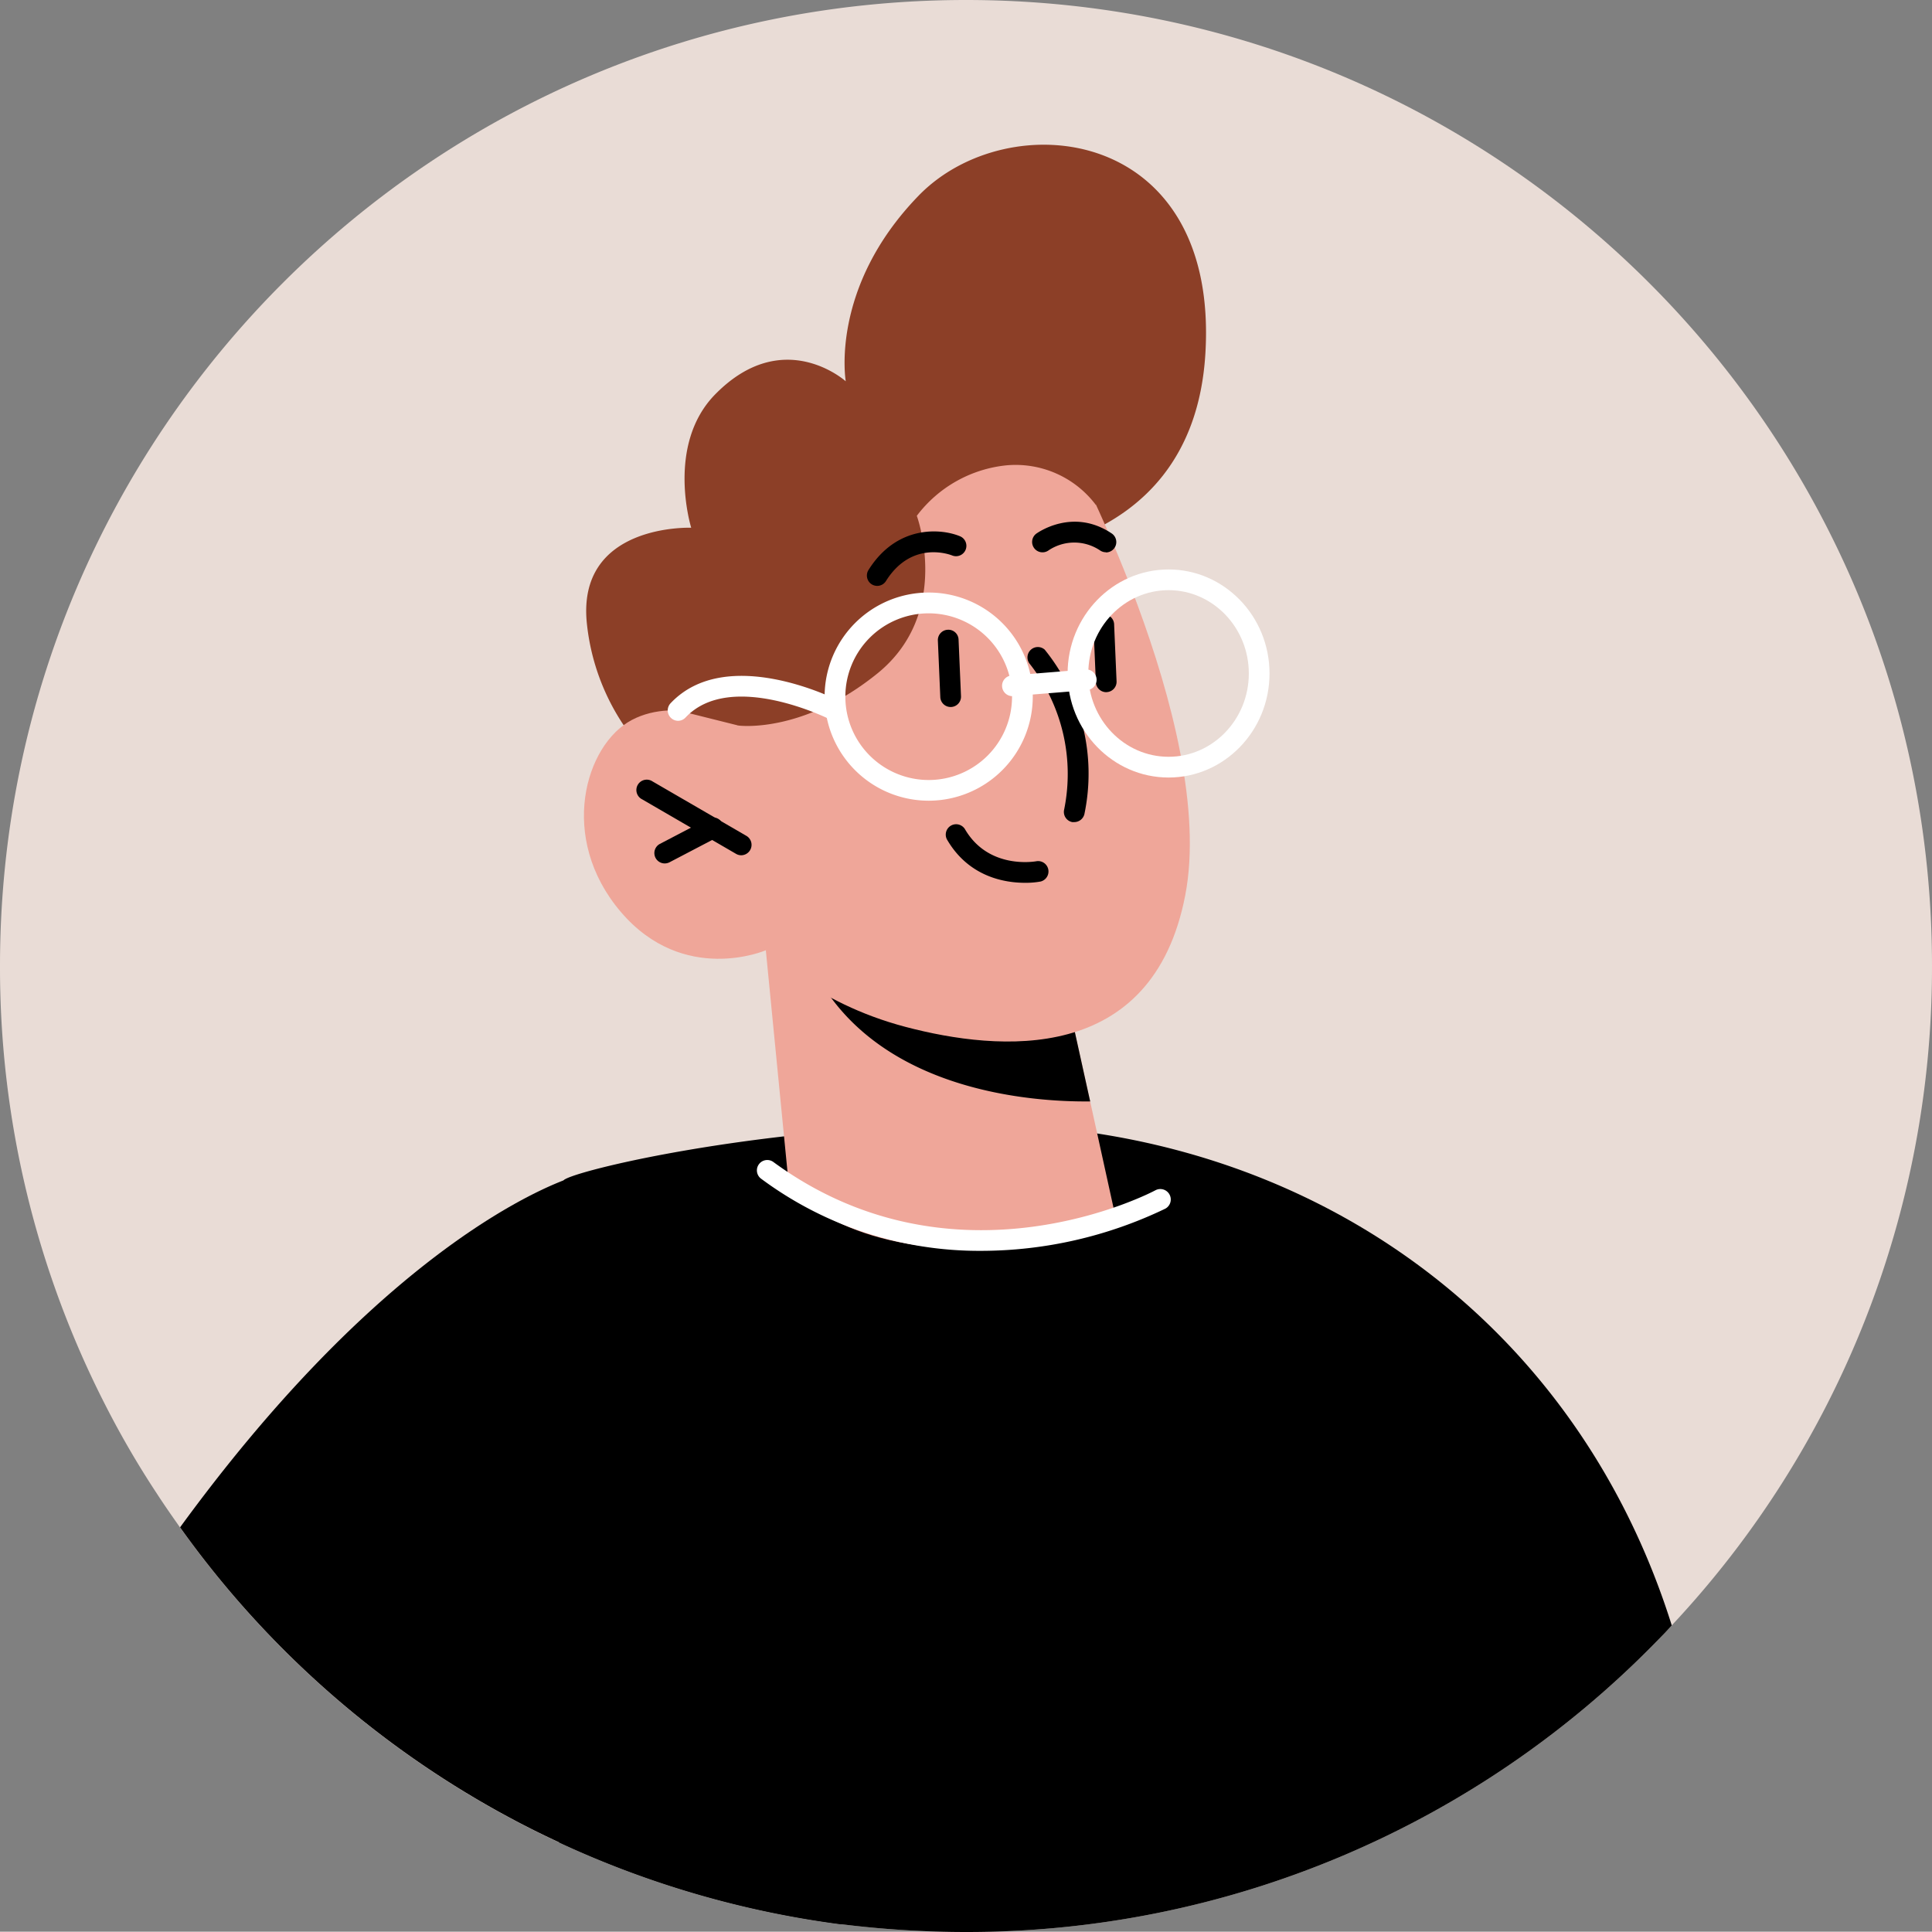
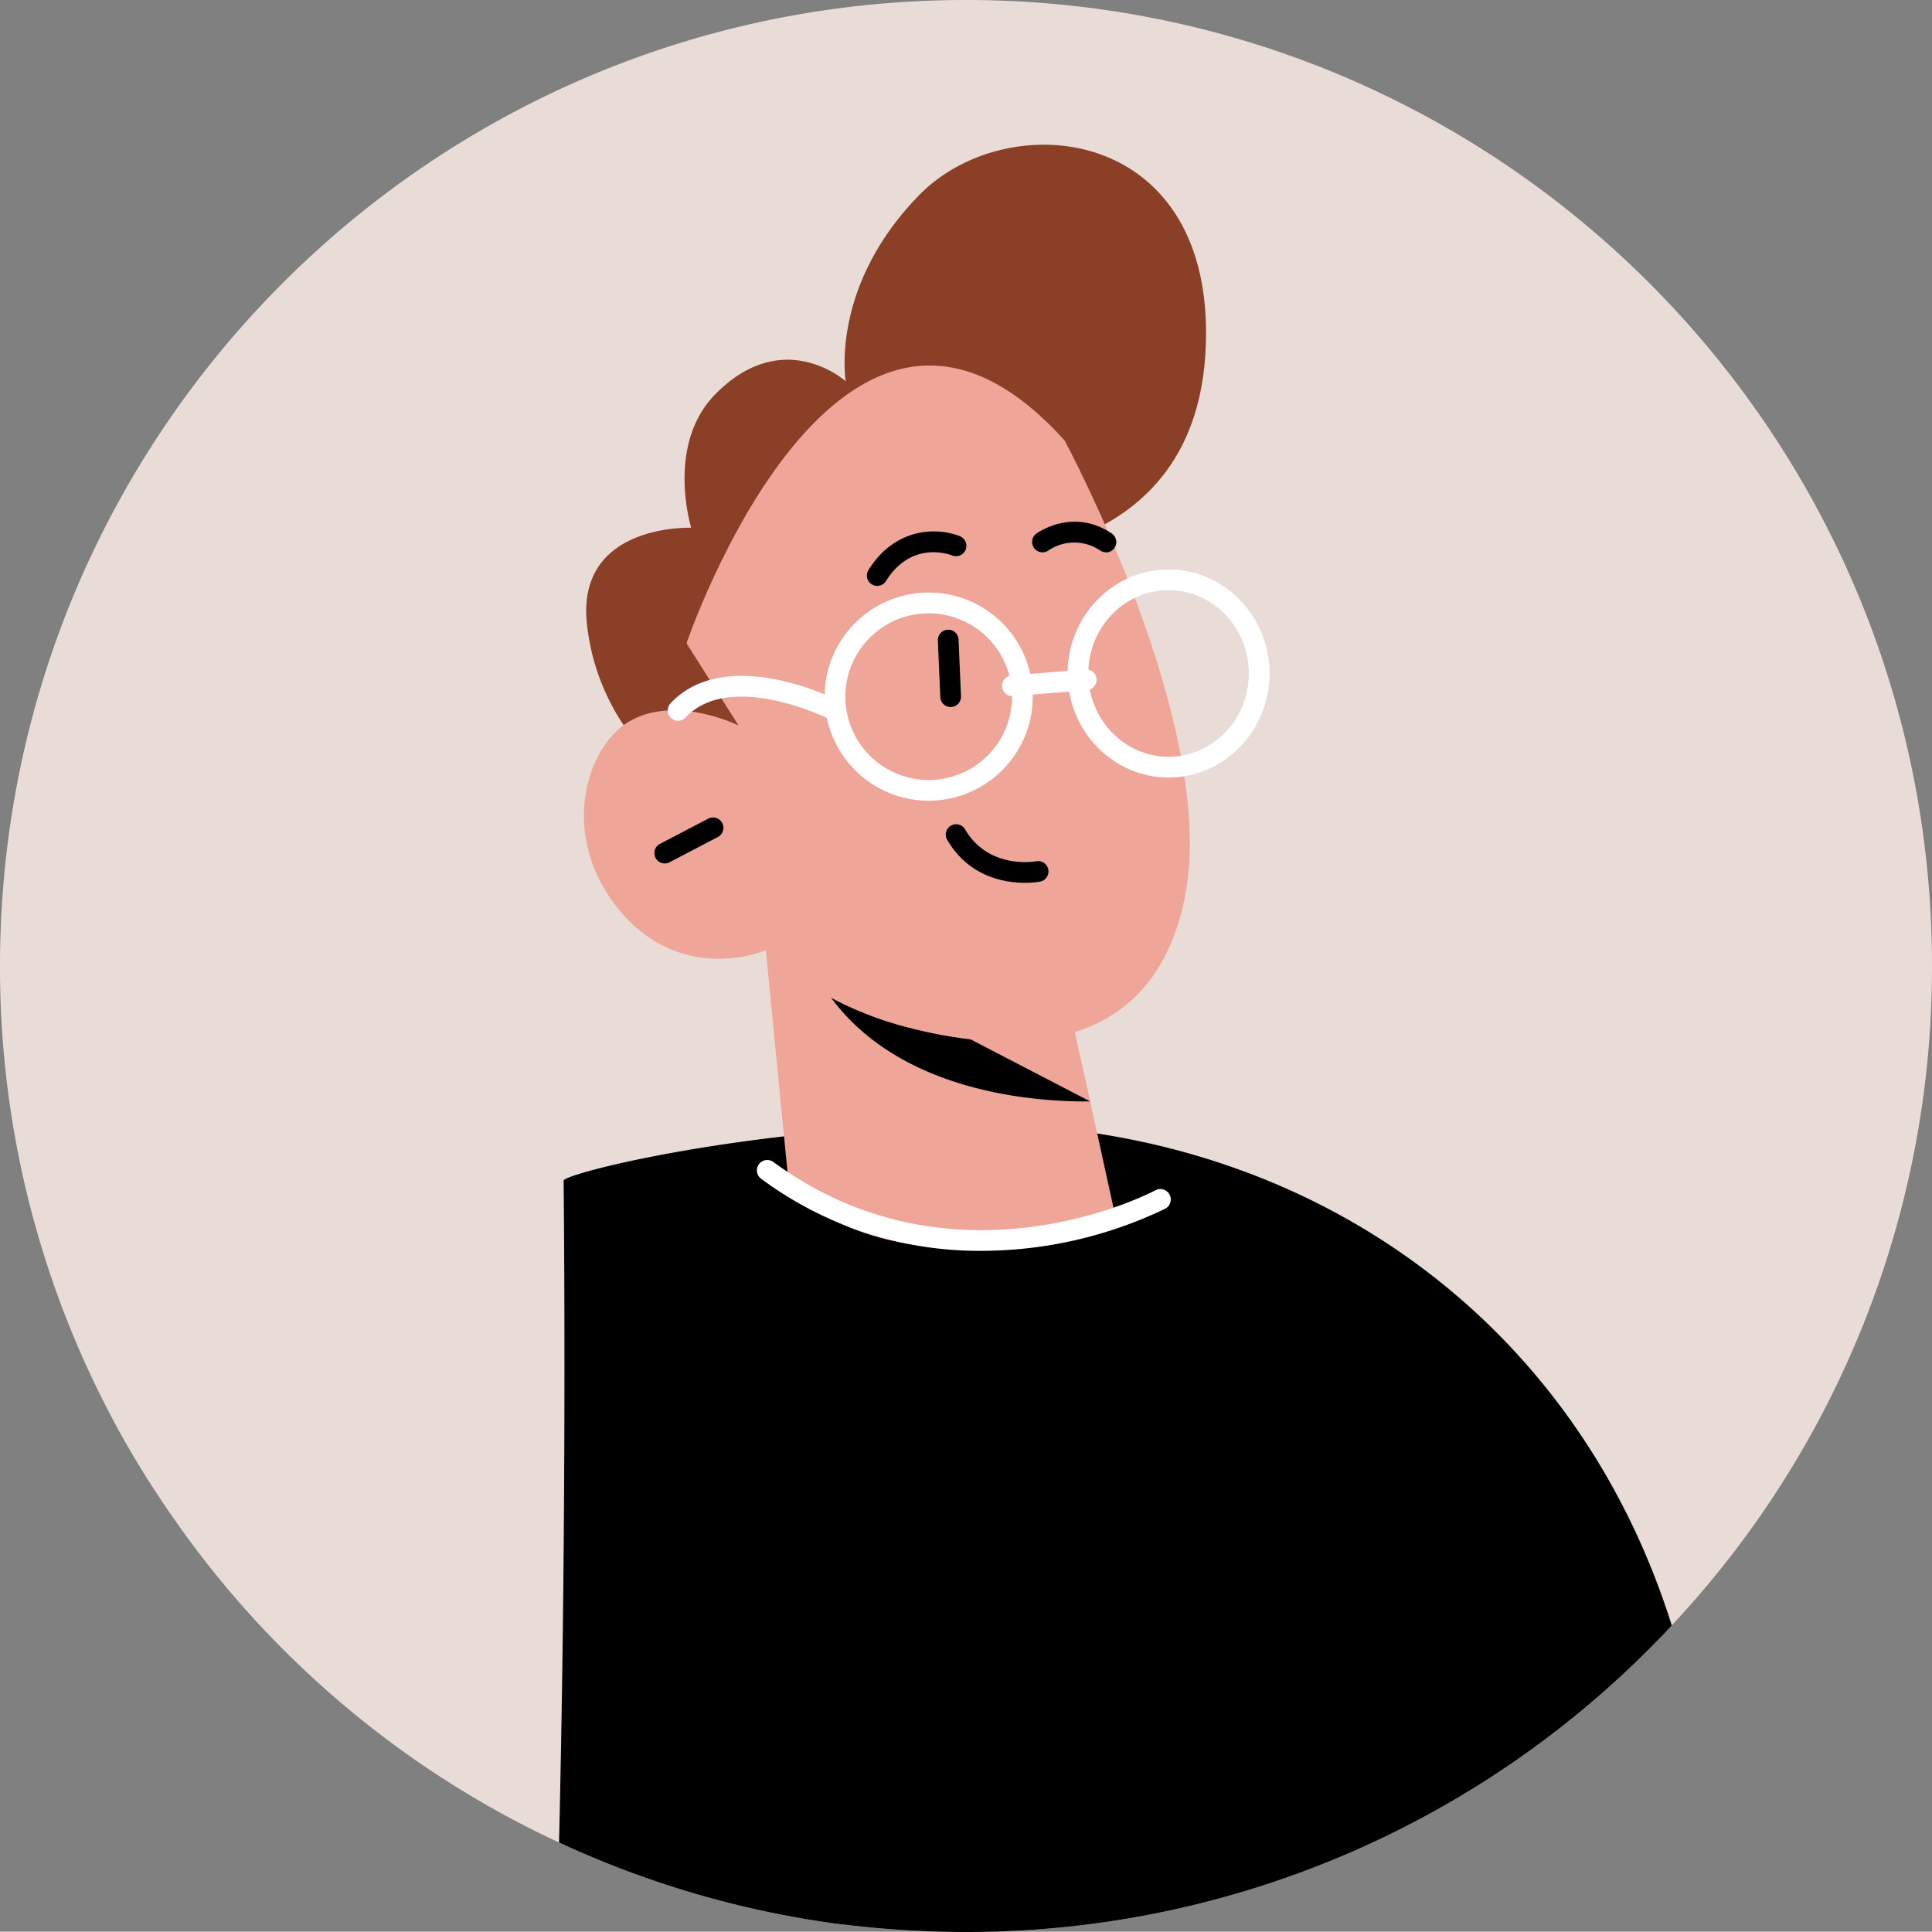
<svg xmlns="http://www.w3.org/2000/svg" id="Layer_1" data-name="Layer 1" viewBox="0 0 421 420.93">
  <rect x="0" y="0" width="421" height="420.93" fill="#808080" stroke="none" />
  <defs>
    <style>.cls-1{fill:#e9dcd6;}.cls-2{fill:#8c3f27;}.cls-3{fill:#efa699;}.cls-4{fill:#fff;}</style>
  </defs>
  <path class="cls-1" d="M421,210.46a209.54,209.54,0,0,1-56.71,143.72c-.46.54-.91,1-1.4,1.54-.64.67-1.31,1.35-1.95,2A209.85,209.85,0,0,1,210.5,421a220.41,220.41,0,0,1-27-1.67.47.47,0,0,0-.23,0,210.32,210.32,0,0,1-61.45-17.84c-1.58-.72-3.16-1.49-4.74-2.26a210.35,210.35,0,0,1-77.84-66.37c-1.72-2.44-3.43-4.88-5.06-7.4a197.17,197.17,0,0,1-11.11-19.06A209.25,209.25,0,0,1,0,210.46C0,94.2,94.23,0,210.5,0S421,94.2,421,210.46Z" />
  <path d="M364.29,354.18c-.46.54-.91,1-1.4,1.54-.64.67-1.31,1.35-1.95,2A209.85,209.85,0,0,1,210.5,421a220.41,220.41,0,0,1-27-1.67.47.47,0,0,0-.23,0,210.32,210.32,0,0,1-61.45-17.84c1.81-76.26,1-143,1-144.26.72-1.58,36-10.66,83-12.19C279.85,242.61,342.34,284.33,364.29,354.18Z" />
-   <path d="M183.5,419.29a.47.47,0,0,0-.23,0,210.32,210.32,0,0,1-61.45-17.84c-1.58-.72-3.16-1.49-4.74-2.26a210.35,210.35,0,0,1-77.84-66.37c40.54-55.58,73.69-71.79,83.62-75.63a29.18,29.18,0,0,1,3.07-1.08Z" />
  <path class="cls-2" d="M211.32,121.23s48.6,2.32,51.35-44.29c2.93-49.62-43-54.38-62.48-34.32S184.3,83.09,184.3,83.09s-13.59-12.25-28.41,2.8C145,96.93,150.62,115,150.62,115s-25.06-1-22.73,20.92a48.91,48.91,0,0,0,18,33Z" />
  <path class="cls-3" d="M166.88,207.05l5.05,51.64s10.77,13.93,41.22,13.43c22.68-.37,30.09-6.23,30.09-6.23L237.55,240,232,214.84l-55.73-6.67Z" />
-   <path d="M176.23,208.17a17.16,17.16,0,0,0,2,4.84c14.08,24.67,46.21,27.14,59.33,27L232,214.84Z" />
+   <path d="M176.23,208.17a17.16,17.16,0,0,0,2,4.84c14.08,24.67,46.21,27.14,59.33,27Z" />
  <path class="cls-3" d="M232,96s33.43,62.1,26.27,99.12-40.6,34-60.9,28.66-30.46-16.72-30.46-16.72-17.91,7.76-31.64-8.36-7.76-36.42,2.39-41.8,23.28,1.2,23.28,1.2l-11.34-17.92S183,41.66,232,96Z" />
-   <path d="M161.52,186.37a2.24,2.24,0,0,1-1.13-.31l-20.48-11.89a2.26,2.26,0,1,1,2.27-3.9l20.48,11.88a2.27,2.27,0,0,1-1.14,4.22Z" />
  <path d="M144.8,188.15a2.26,2.26,0,0,1-1-4.26l10.42-5.44a2.26,2.26,0,1,1,2.09,4l-10.42,5.45A2.32,2.32,0,0,1,144.8,188.15Z" />
  <path d="M241,120.34a2.24,2.24,0,0,1-1.26-.38,10.06,10.06,0,0,0-11.29,0,2.26,2.26,0,0,1-2.65-3.66c.33-.23,8-5.73,16.46-.05a2.26,2.26,0,0,1-1.26,4.13Z" />
-   <path d="M234.08,179.14a2.18,2.18,0,0,1-.43,0,2.25,2.25,0,0,1-1.78-2.64,38.9,38.9,0,0,0-7.56-31.94,2.26,2.26,0,0,1,3.34-3,43,43,0,0,1,8.65,35.84A2.27,2.27,0,0,1,234.08,179.14Z" />
-   <path d="M241.05,150.83a2.26,2.26,0,0,1-2.25-2.16l-.53-12.33a2.26,2.26,0,1,1,4.51-.19l.53,12.32a2.26,2.26,0,0,1-2.16,2.35Z" />
  <path d="M207.15,154.06a2.25,2.25,0,0,1-2.25-2.16l-.53-12.32a2.25,2.25,0,0,1,2.16-2.35,2.22,2.22,0,0,1,2.35,2.15l.53,12.33a2.25,2.25,0,0,1-2.16,2.35Z" />
-   <path class="cls-2" d="M238.82,110.06a21.9,21.9,0,0,0-19.51-8.66,28,28,0,0,0-19.53,11s7.78,21.14-8.62,34.38S160.9,158.1,160.9,158.1l-13.15-3.29-11.13-17.65L169.5,94l45.12-29.77L241,83.82Z" />
  <path d="M223.35,192.37c-4.43,0-12.15-1.28-16.89-9.26a2.26,2.26,0,1,1,3.88-2.31c5.17,8.7,15.16,6.94,15.57,6.86a2.26,2.26,0,0,1,.86,4.43A18.07,18.07,0,0,1,223.35,192.37Z" />
  <path class="cls-4" d="M254.64,169.43c-12.13,0-22-10.17-22-22.67s9.87-22.67,22-22.67,22,10.17,22,22.67S266.78,169.43,254.64,169.43Zm0-40.83c-9.64,0-17.49,8.14-17.49,18.16s7.85,18.15,17.49,18.15,17.49-8.14,17.49-18.15S264.28,128.6,254.64,128.6Z" />
  <path class="cls-4" d="M202.37,174.48a22.68,22.68,0,1,1,22.68-22.67A22.7,22.7,0,0,1,202.37,174.48Zm0-40.83a18.16,18.16,0,1,0,18.16,18.16A18.18,18.18,0,0,0,202.37,133.65Z" />
  <path class="cls-4" d="M220.59,151.7a2.26,2.26,0,0,1-.18-4.51l16-1.3a2.26,2.26,0,1,1,.37,4.5l-16,1.3Z" />
  <path class="cls-4" d="M147.76,157.07a2.27,2.27,0,0,1-1.65-3.81c12.14-12.9,35.87-1,36.88-.46a2.26,2.26,0,0,1-2.06,4c-.21-.11-21.71-10.9-31.53-.46A2.26,2.26,0,0,1,147.76,157.07Z" />
  <path class="cls-4" d="M213.77,272.57a79.64,79.64,0,0,1-48-15.78,2.26,2.26,0,0,1,2.67-3.64c39.87,29.28,82.89,6.47,83.32,6.23a2.26,2.26,0,1,1,2.17,4A92.73,92.73,0,0,1,213.77,272.57Z" />
  <path d="M191.16,127.67a2.3,2.3,0,0,1-1.2-.34,2.27,2.27,0,0,1-.71-3.12c6.18-9.86,15.81-9.1,20-7.33a2.26,2.26,0,0,1-1.74,4.17c-.42-.17-8.82-3.42-14.45,5.56A2.25,2.25,0,0,1,191.16,127.67Z" />
</svg>